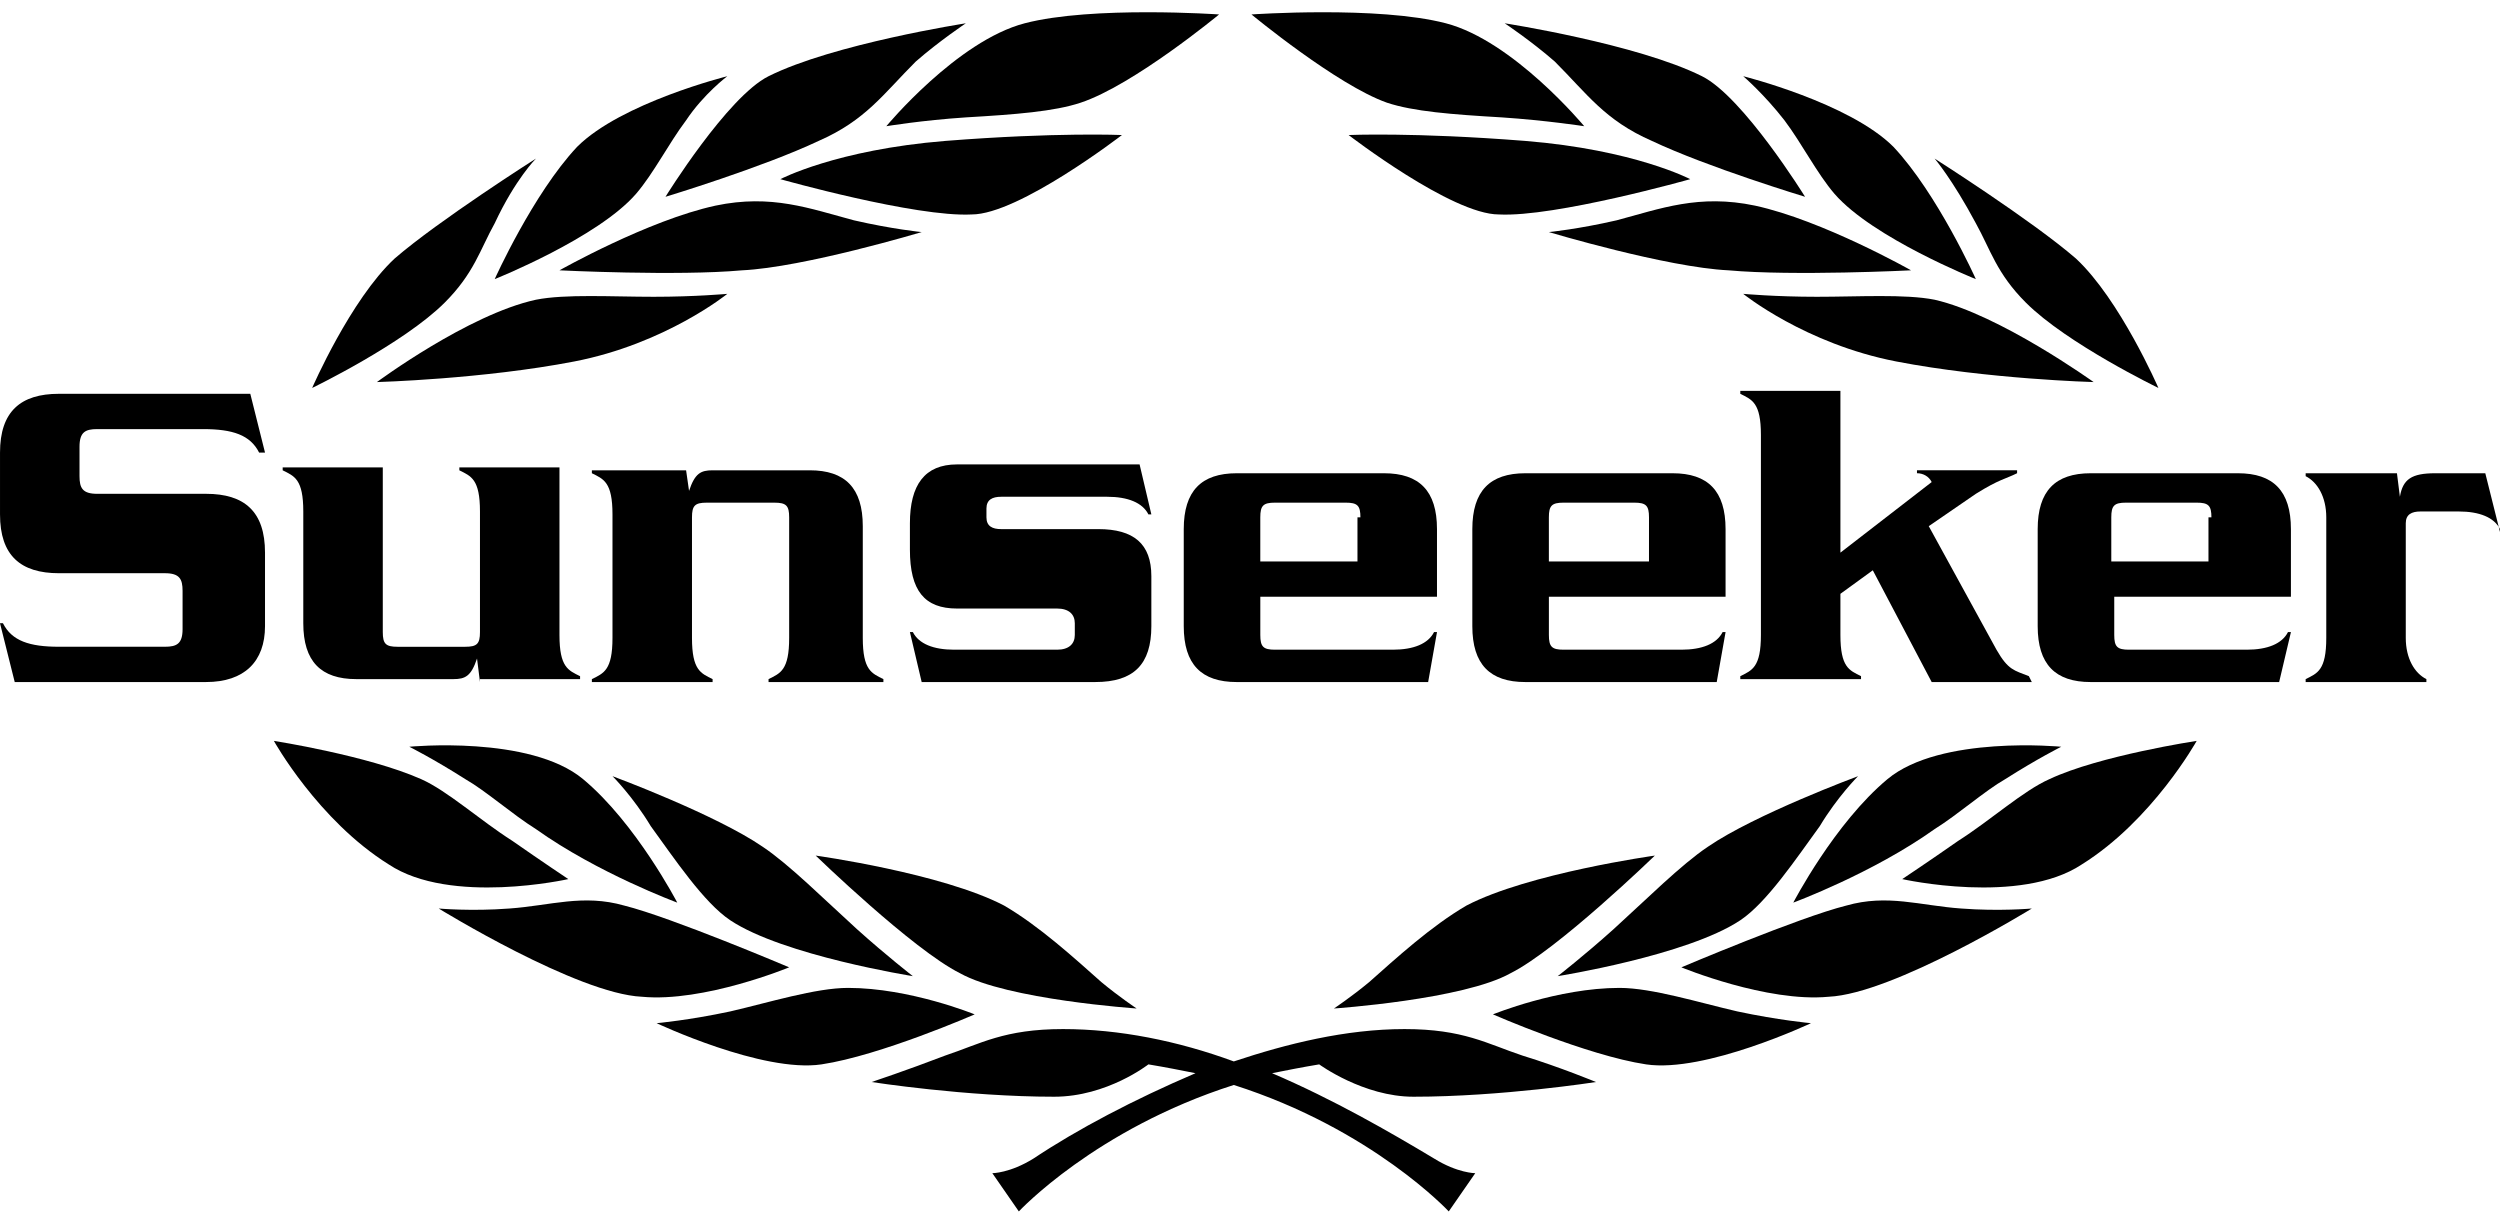
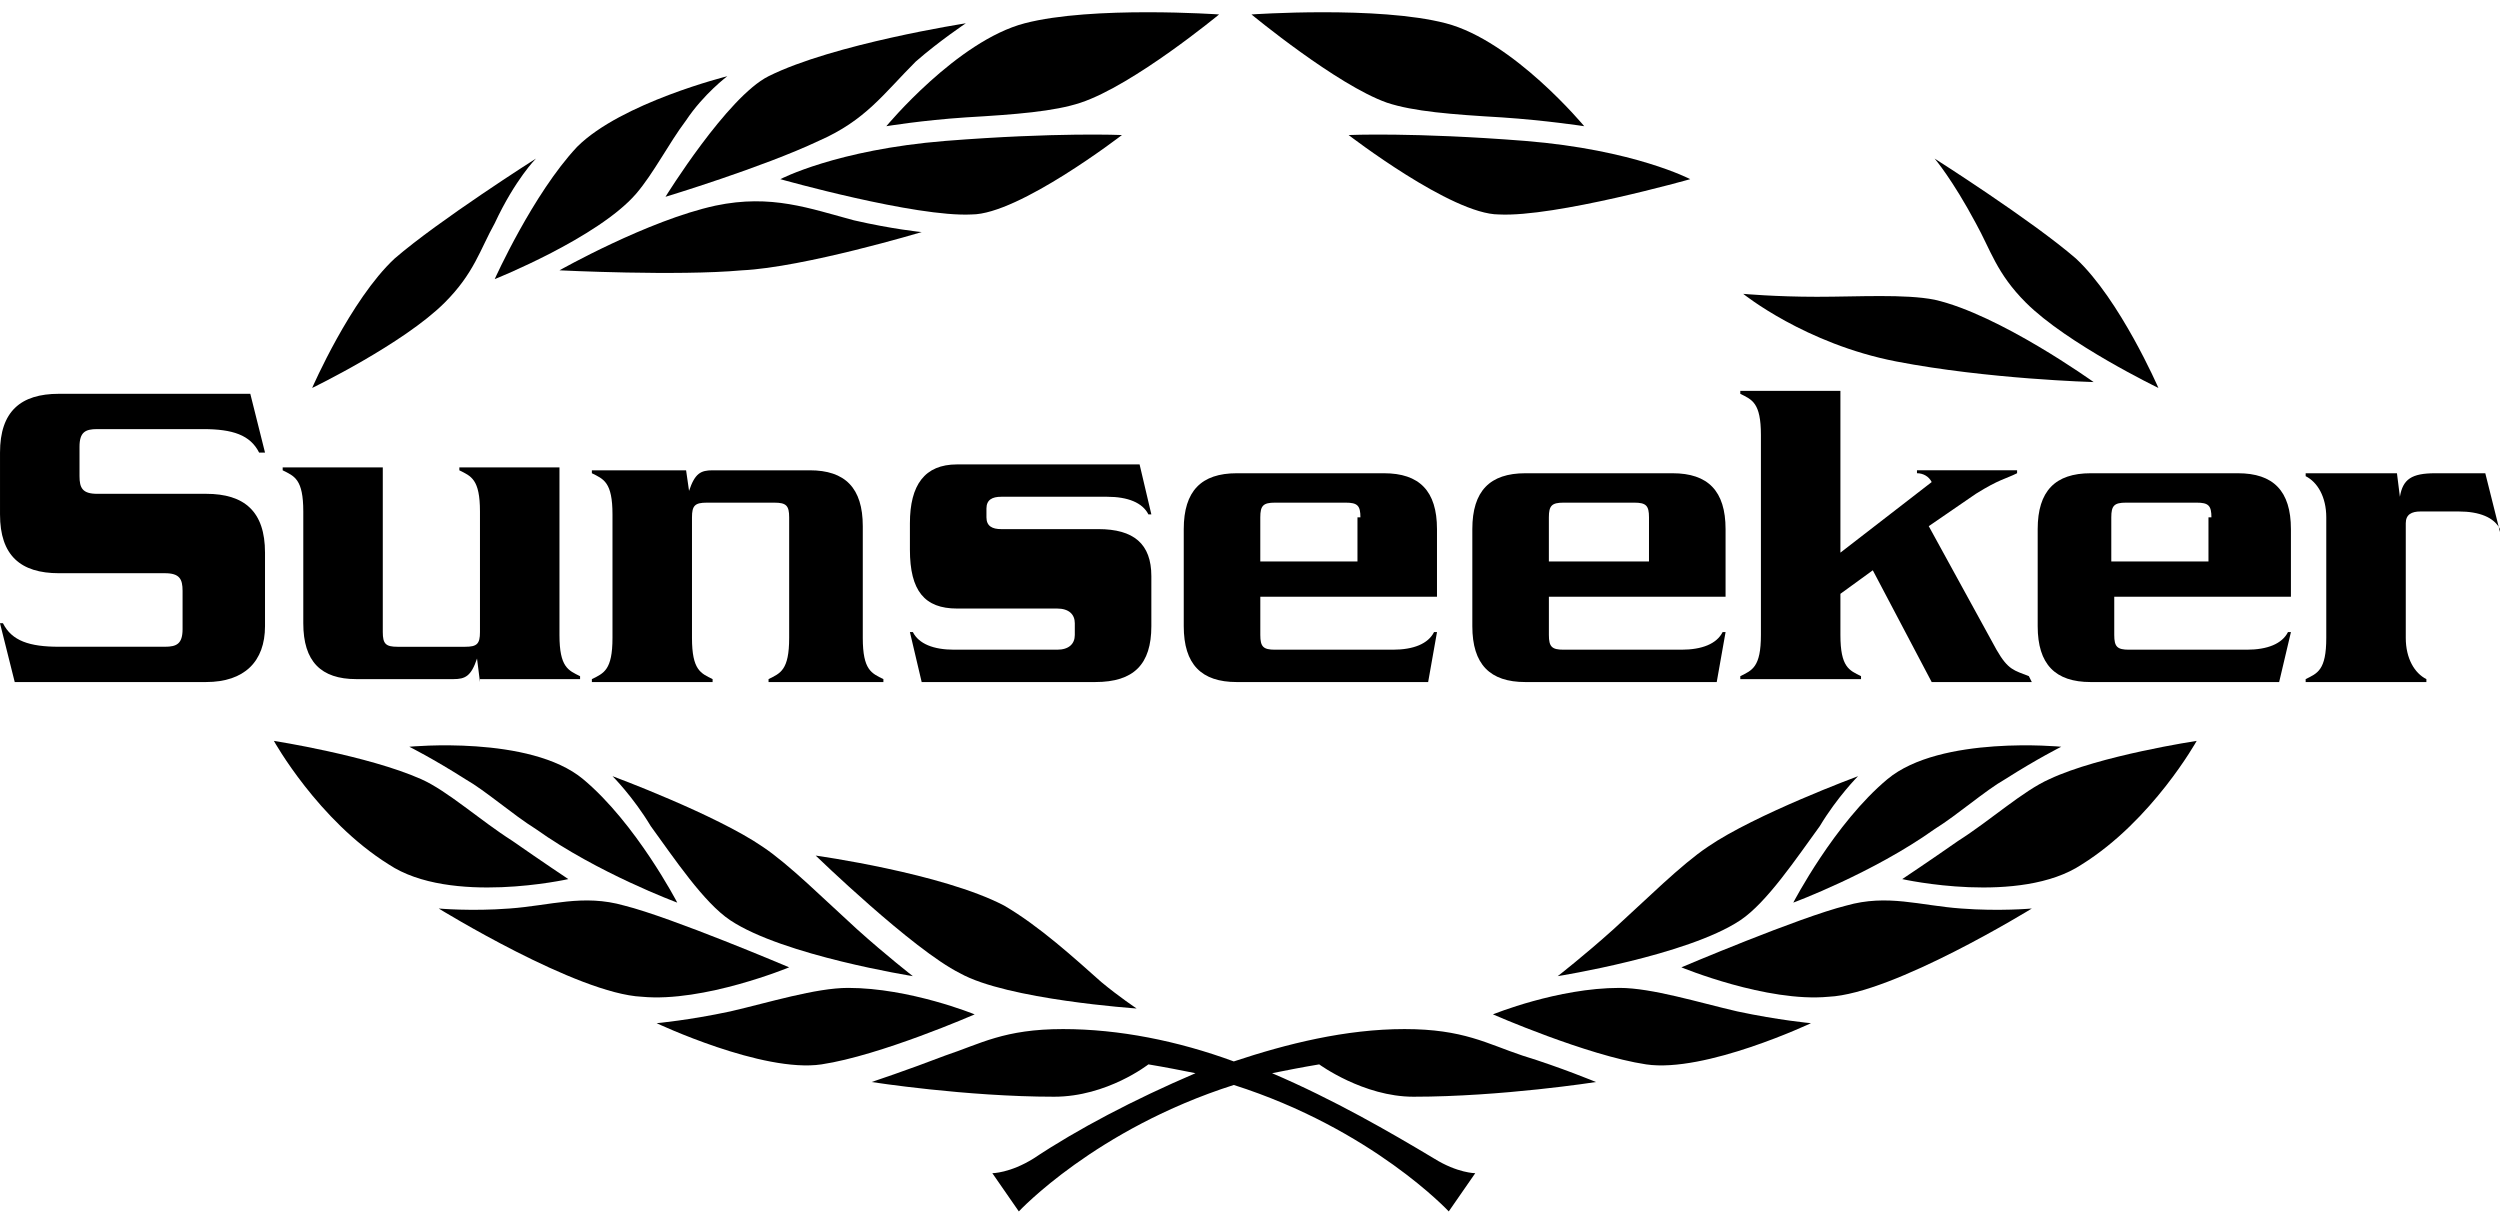
<svg xmlns="http://www.w3.org/2000/svg" height="97" viewBox="0 0 200 97" width="200">
  <g transform="translate(0 .98)">
    <path d="m172.674 30.057s-7.303-3.529-10.601-6.823c-2.356-2.353-2.827-4.235-4.005-6.352-1.885-3.529-3.298-5.176-3.298-5.176s7.774 4.941 11.307 7.999c3.534 3.294 6.596 10.352 6.596 10.352z" />
    <path d="m167.491 29.586s-8.481-.235-15.783-1.647c-7.303-1.412-12.25-5.411-12.25-5.411s2.591.235 5.889.235c3.298 0 7.067-.235 9.423.235 5.183 1.176 12.721 6.588 12.721 6.588z" />
-     <path d="m139.458 5.117s8.481 2.118 12.014 5.647c3.534 3.764 6.596 10.587 6.596 10.587s-8.245-3.294-11.307-6.823c-1.413-1.647-2.591-4-4.005-5.882-1.649-2.118-3.298-3.529-3.298-3.529z" />
-     <path d="m123.91 17.587s2.356-.235 5.418-.941c3.534-.941 6.596-2.118 11.072-1.176 5.418 1.176 12.485 5.176 12.485 5.176s-9.423.471-14.605 0c-4.947-.235-14.37-3.059-14.37-3.059z" />
-     <path d="m120.377.883s10.601 1.647 15.783 4.235c3.298 1.647 8.245 9.646 8.245 9.646s-7.774-2.353-12.25-4.47c-3.769-1.647-5.183-3.764-7.774-6.352-1.885-1.647-4.005-3.059-4.005-3.059z" />
    <path d="m107.892 9.823s5.183-.235 14.134.471c8.716.706 13.192 3.059 13.192 3.059s-10.836 3.059-15.312 2.823c-3.769 0-12.014-6.352-12.014-6.352z" />
    <path d="m100.118.176s10.13-.706 15.548.706c5.418 1.412 11.072 8.235 11.072 8.235s-3.062-.471-6.596-.706c-4.005-.235-7.067-.471-9.187-1.176-4.005-1.412-10.836-7.058-10.836-7.058z" />
-     <path d="m132.391 67.466s-10.13 1.412-15.077 4c-2.827 1.647-5.654 4.235-7.774 6.117-1.413 1.176-2.827 2.117-2.827 2.117s10.365-.706 14.134-2.823c3.769-1.882 11.543-9.411 11.543-9.411z" />
    <path d="m148.645 61.113s-8.245 3.059-12.014 5.647c-2.12 1.412-4.947 4.235-7.538 6.588-2.356 2.118-4.476 3.764-4.476 3.764s10.365-1.647 14.605-4.47c2.12-1.412 4.476-4.941 6.36-7.529 1.413-2.353 3.062-4 3.062-4z" />
    <path d="m164.9 58.76s-9.658-.941-13.899 2.588c-4.24 3.529-7.538 9.882-7.538 9.882s6.36-2.353 11.307-5.882c1.885-1.176 4.005-3.059 5.654-4 2.591-1.647 4.476-2.588 4.476-2.588z" />
    <path d="m175.736 58.29s-7.774 1.176-11.779 3.059c-2.12.941-4.711 3.294-7.303 4.941-2.356 1.647-4.476 3.058-4.476 3.058s9.423 2.118 14.37-1.176c5.654-3.529 9.187-9.882 9.187-9.882z" />
    <path d="m162.544 71.701s-2.591.235-5.654 0c-3.298-.235-5.889-1.176-9.187-.235-3.769.941-13.192 4.941-13.192 4.941s6.832 2.823 11.779 2.353c5.183-.235 16.254-7.058 16.254-7.058z" />
    <path d="m144.876 80.876s-8.481 4-13.192 3.294c-4.711-.706-12.25-4-12.25-4s5.183-2.118 10.13-2.118c2.591 0 6.36 1.176 9.423 1.882 3.298.706 5.889.941 5.889.941z" />
    <path d="m24.971 30.057s7.303-3.529 10.601-6.823c2.356-2.353 2.827-4.235 4.005-6.352 1.649-3.529 3.298-5.176 3.298-5.176s-7.774 4.941-11.307 7.999c-3.534 3.294-6.596 10.352-6.596 10.352z" />
-     <path d="m30.153 29.586s8.481-.235 15.783-1.647c7.303-1.412 12.25-5.411 12.25-5.411s-2.591.235-5.889.235c-3.298 0-7.067-.235-9.423.235-5.418 1.176-12.721 6.588-12.721 6.588z" />
    <path d="m58.186 5.117s-8.481 2.118-12.014 5.647c-3.534 3.764-6.596 10.587-6.596 10.587s8.245-3.294 11.307-6.823c1.413-1.647 2.591-4 4.005-5.882 1.413-2.118 3.298-3.529 3.298-3.529z" />
    <path d="m73.734 17.587s-2.356-.235-5.418-.941c-3.534-.941-6.596-2.118-11.072-1.176-5.418 1.176-12.485 5.176-12.485 5.176s9.423.471 14.605 0c4.947-.235 14.37-3.059 14.37-3.059z" />
    <path d="m77.267.883s-10.601 1.647-15.783 4.235c-3.298 1.647-8.245 9.646-8.245 9.646s7.774-2.353 12.25-4.47c3.769-1.647 5.183-3.764 7.774-6.352 1.885-1.647 4.005-3.059 4.005-3.059z" />
    <path d="m89.753 9.823s-5.183-.235-14.134.471c-8.716.706-13.192 3.059-13.192 3.059s10.836 3.059 15.312 2.823c3.769 0 12.014-6.352 12.014-6.352z" />
    <path d="m97.527.176s-10.13-.706-15.548.706c-5.418 1.412-11.072 8.235-11.072 8.235s2.827-.471 6.36-.706c4.005-.235 7.067-.471 9.187-1.176 4.24-1.412 11.072-7.058 11.072-7.058z" />
    <path d="m65.253 67.466s10.13 1.412 15.077 4c2.827 1.647 5.654 4.235 7.774 6.117 1.413 1.176 2.827 2.117 2.827 2.117s-10.365-.706-14.134-2.823c-3.769-1.882-11.543-9.411-11.543-9.411z" />
    <path d="m48.999 61.113s8.245 3.059 12.014 5.647c2.12 1.412 4.947 4.235 7.538 6.588 2.356 2.118 4.476 3.764 4.476 3.764s-10.365-1.647-14.605-4.47c-2.12-1.412-4.476-4.941-6.36-7.529-1.413-2.353-3.062-4-3.062-4z" />
    <path d="m32.744 58.76s9.658-.941 13.899 2.588c4.24 3.529 7.538 9.882 7.538 9.882s-6.36-2.353-11.307-5.882c-1.885-1.176-4.005-3.059-5.654-4-2.591-1.647-4.476-2.588-4.476-2.588z" />
    <path d="m21.908 58.29s7.538 1.176 11.779 3.059c2.12.941 4.711 3.294 7.303 4.941 2.356 1.647 4.476 3.058 4.476 3.058s-9.423 2.118-14.37-1.176c-5.654-3.529-9.187-9.882-9.187-9.882z" />
    <path d="m35.1 71.701s2.591.235 5.654 0c3.298-.235 5.889-1.176 9.187-.235 3.769.941 13.192 4.941 13.192 4.941s-6.832 2.823-11.779 2.353c-5.183-.235-16.254-7.058-16.254-7.058z" />
    <path d="m52.532 80.876s8.481 4 13.192 3.294c4.711-.706 12.25-4 12.25-4s-5.183-2.118-10.13-2.118c-2.591 0-6.36 1.176-9.423 1.882-3.298.706-5.889.941-5.889.941z" />
    <path d="m101.767 84.876c1.178-.235 2.356-.47 3.769-.706 0 0 3.534 2.588 7.538 2.588 7.067 0 14.605-1.176 14.605-1.176s-2.827-1.176-5.889-2.118c-2.827-.941-4.711-2.118-9.423-2.118s-9.423 1.176-13.663 2.588c-4.476-1.647-9.187-2.588-13.663-2.588-4.711 0-6.596 1.176-9.423 2.118-3.062 1.176-5.889 2.118-5.889 2.118s7.538 1.176 14.605 1.176c4.24 0 7.538-2.588 7.538-2.588 1.413.235 2.591.471 3.769.706-4.947 2.118-9.423 4.47-12.956 6.823-1.885 1.176-3.298 1.176-3.298 1.176l2.12 3.059s6.125-6.588 17.197-10.117c11.072 3.529 17.197 10.117 17.197 10.117l2.12-3.059s-1.413 0-3.298-1.176c-3.534-2.118-8.009-4.706-12.956-6.823z" />
    <path d="m16.49 53.584h-15.312l-1.178-4.706h.236c.707 1.412 2.12 1.882 4.476 1.882h8.481c.942 0 1.413-.235 1.413-1.412v-3.059c0-.941-.236-1.412-1.413-1.412h-8.481c-3.062 0-4.711-1.412-4.711-4.706v-4.941c0-3.294 1.649-4.706 4.711-4.706h15.312l1.178 4.706h-.471c-.707-1.412-2.12-1.882-4.476-1.882h-8.481c-.942 0-1.413.235-1.413 1.412v2.353c0 .941.236 1.412 1.413 1.412h8.716c3.062 0 4.711 1.412 4.711 4.706v5.882c0 2.823-1.649 4.47-4.711 4.47z" />
    <path d="m38.398 53.584-.236-1.882c-.471 1.412-.942 1.647-1.885 1.647h-7.774c-2.827 0-4.24-1.412-4.24-4.47v-8.94c0-2.588-.707-2.823-1.649-3.294v-.235h8.009v13.176c0 .941.236 1.176 1.178 1.176h5.418c.942 0 1.178-.235 1.178-1.176v-9.646c0-2.588-.707-2.823-1.649-3.294v-.235h8.009v13.411c0 2.588.707 2.823 1.649 3.294v.235h-8.009z" />
    <path d="m61.484 53.584v-.235c.942-.471 1.649-.706 1.649-3.294v-9.646c0-.941-.236-1.176-1.178-1.176h-5.418c-.942 0-1.178.235-1.178 1.176v9.646c0 2.588.707 2.823 1.649 3.294v.235h-9.658v-.235c.942-.471 1.649-.706 1.649-3.294v-9.882c0-2.588-.707-2.823-1.649-3.294v-.235h7.538l.236 1.647c.471-1.412.942-1.647 1.885-1.647h7.774c2.827 0 4.24 1.412 4.24 4.47v8.941c0 2.588.707 2.823 1.649 3.294v.235z" />
    <path d="m87.633 53.584h-13.899l-.942-4h.236c.471.941 1.649 1.412 3.298 1.412h8.245c.942 0 1.413-.47 1.413-1.176v-.941c0-.706-.471-1.176-1.413-1.176h-8.009c-2.591 0-3.769-1.412-3.769-4.706v-2.118c0-3.059 1.178-4.706 3.769-4.706h14.605l.942 4h-.236c-.471-.941-1.649-1.412-3.298-1.412h-8.481c-.707 0-1.178.235-1.178.941v.706c0 .706.471.941 1.178.941h7.774c2.827 0 4.24 1.176 4.24 3.764v4c0 3.059-1.413 4.47-4.476 4.47z" />
    <path d="m114.252 53.584h-15.312c-2.827 0-4.24-1.412-4.24-4.47v-7.764c0-3.059 1.413-4.47 4.24-4.47h11.779c2.827 0 4.24 1.412 4.24 4.47v5.411h-14.134v3.059c0 .941.236 1.176 1.178 1.176h9.423c1.649 0 2.827-.471 3.298-1.412h.236zm-5.418-13.176c0-.941-.236-1.176-1.178-1.176h-5.654c-.942 0-1.178.235-1.178 1.176v3.529h7.774v-3.529z" />
    <path d="m137.338 53.584h-15.312c-2.827 0-4.24-1.412-4.24-4.47v-7.764c0-3.059 1.413-4.47 4.24-4.47h11.779c2.827 0 4.24 1.412 4.24 4.47v5.411h-14.134v3.059c0 .941.236 1.176 1.178 1.176h9.423c1.649 0 2.827-.471 3.298-1.412h.236zm-5.418-13.176c0-.941-.236-1.176-1.178-1.176h-5.654c-.942 0-1.178.235-1.178 1.176v3.529h8.009z" />
    <path d="m162.544 53.584h-8.009l-4.711-8.941-2.591 1.882v3.294c0 2.588.707 2.823 1.649 3.294v.235h-9.658v-.235c.942-.47 1.649-.706 1.649-3.294v-15.999c0-2.588-.707-2.823-1.649-3.294v-.235h8.009v12.94l7.303-5.647c-.236-.471-.707-.706-1.178-.706v-.235h8.009v.235c-.942.47-1.413.47-3.298 1.647l-3.769 2.588 5.418 9.882c.942 1.647 1.413 1.647 2.591 2.117z" />
    <path d="m182.332 53.584h-15.077c-2.827 0-4.24-1.412-4.24-4.47v-7.764c0-3.059 1.413-4.47 4.24-4.47h11.779c2.827 0 4.24 1.412 4.24 4.47v5.411h-14.134v3.059c0 .941.236 1.176 1.178 1.176h9.423c1.649 0 2.827-.471 3.298-1.412h.236zm-5.418-13.176c0-.941-.236-1.176-1.178-1.176h-5.654c-.942 0-1.178.235-1.178 1.176v3.529h7.774v-3.529z" />
    <path d="m200 41.35c-.471-.941-1.649-1.412-3.298-1.412h-3.062c-.707 0-1.178.235-1.178.941v9.176c0 1.647.707 2.823 1.649 3.294v.235h-9.658v-.235c.942-.47 1.649-.706 1.649-3.294v-9.646c0-1.647-.707-2.823-1.649-3.294v-.235h7.303l.236 1.882c.236-1.412.942-1.882 2.827-1.882h4.005l1.178 4.706z" />
  </g>
</svg>